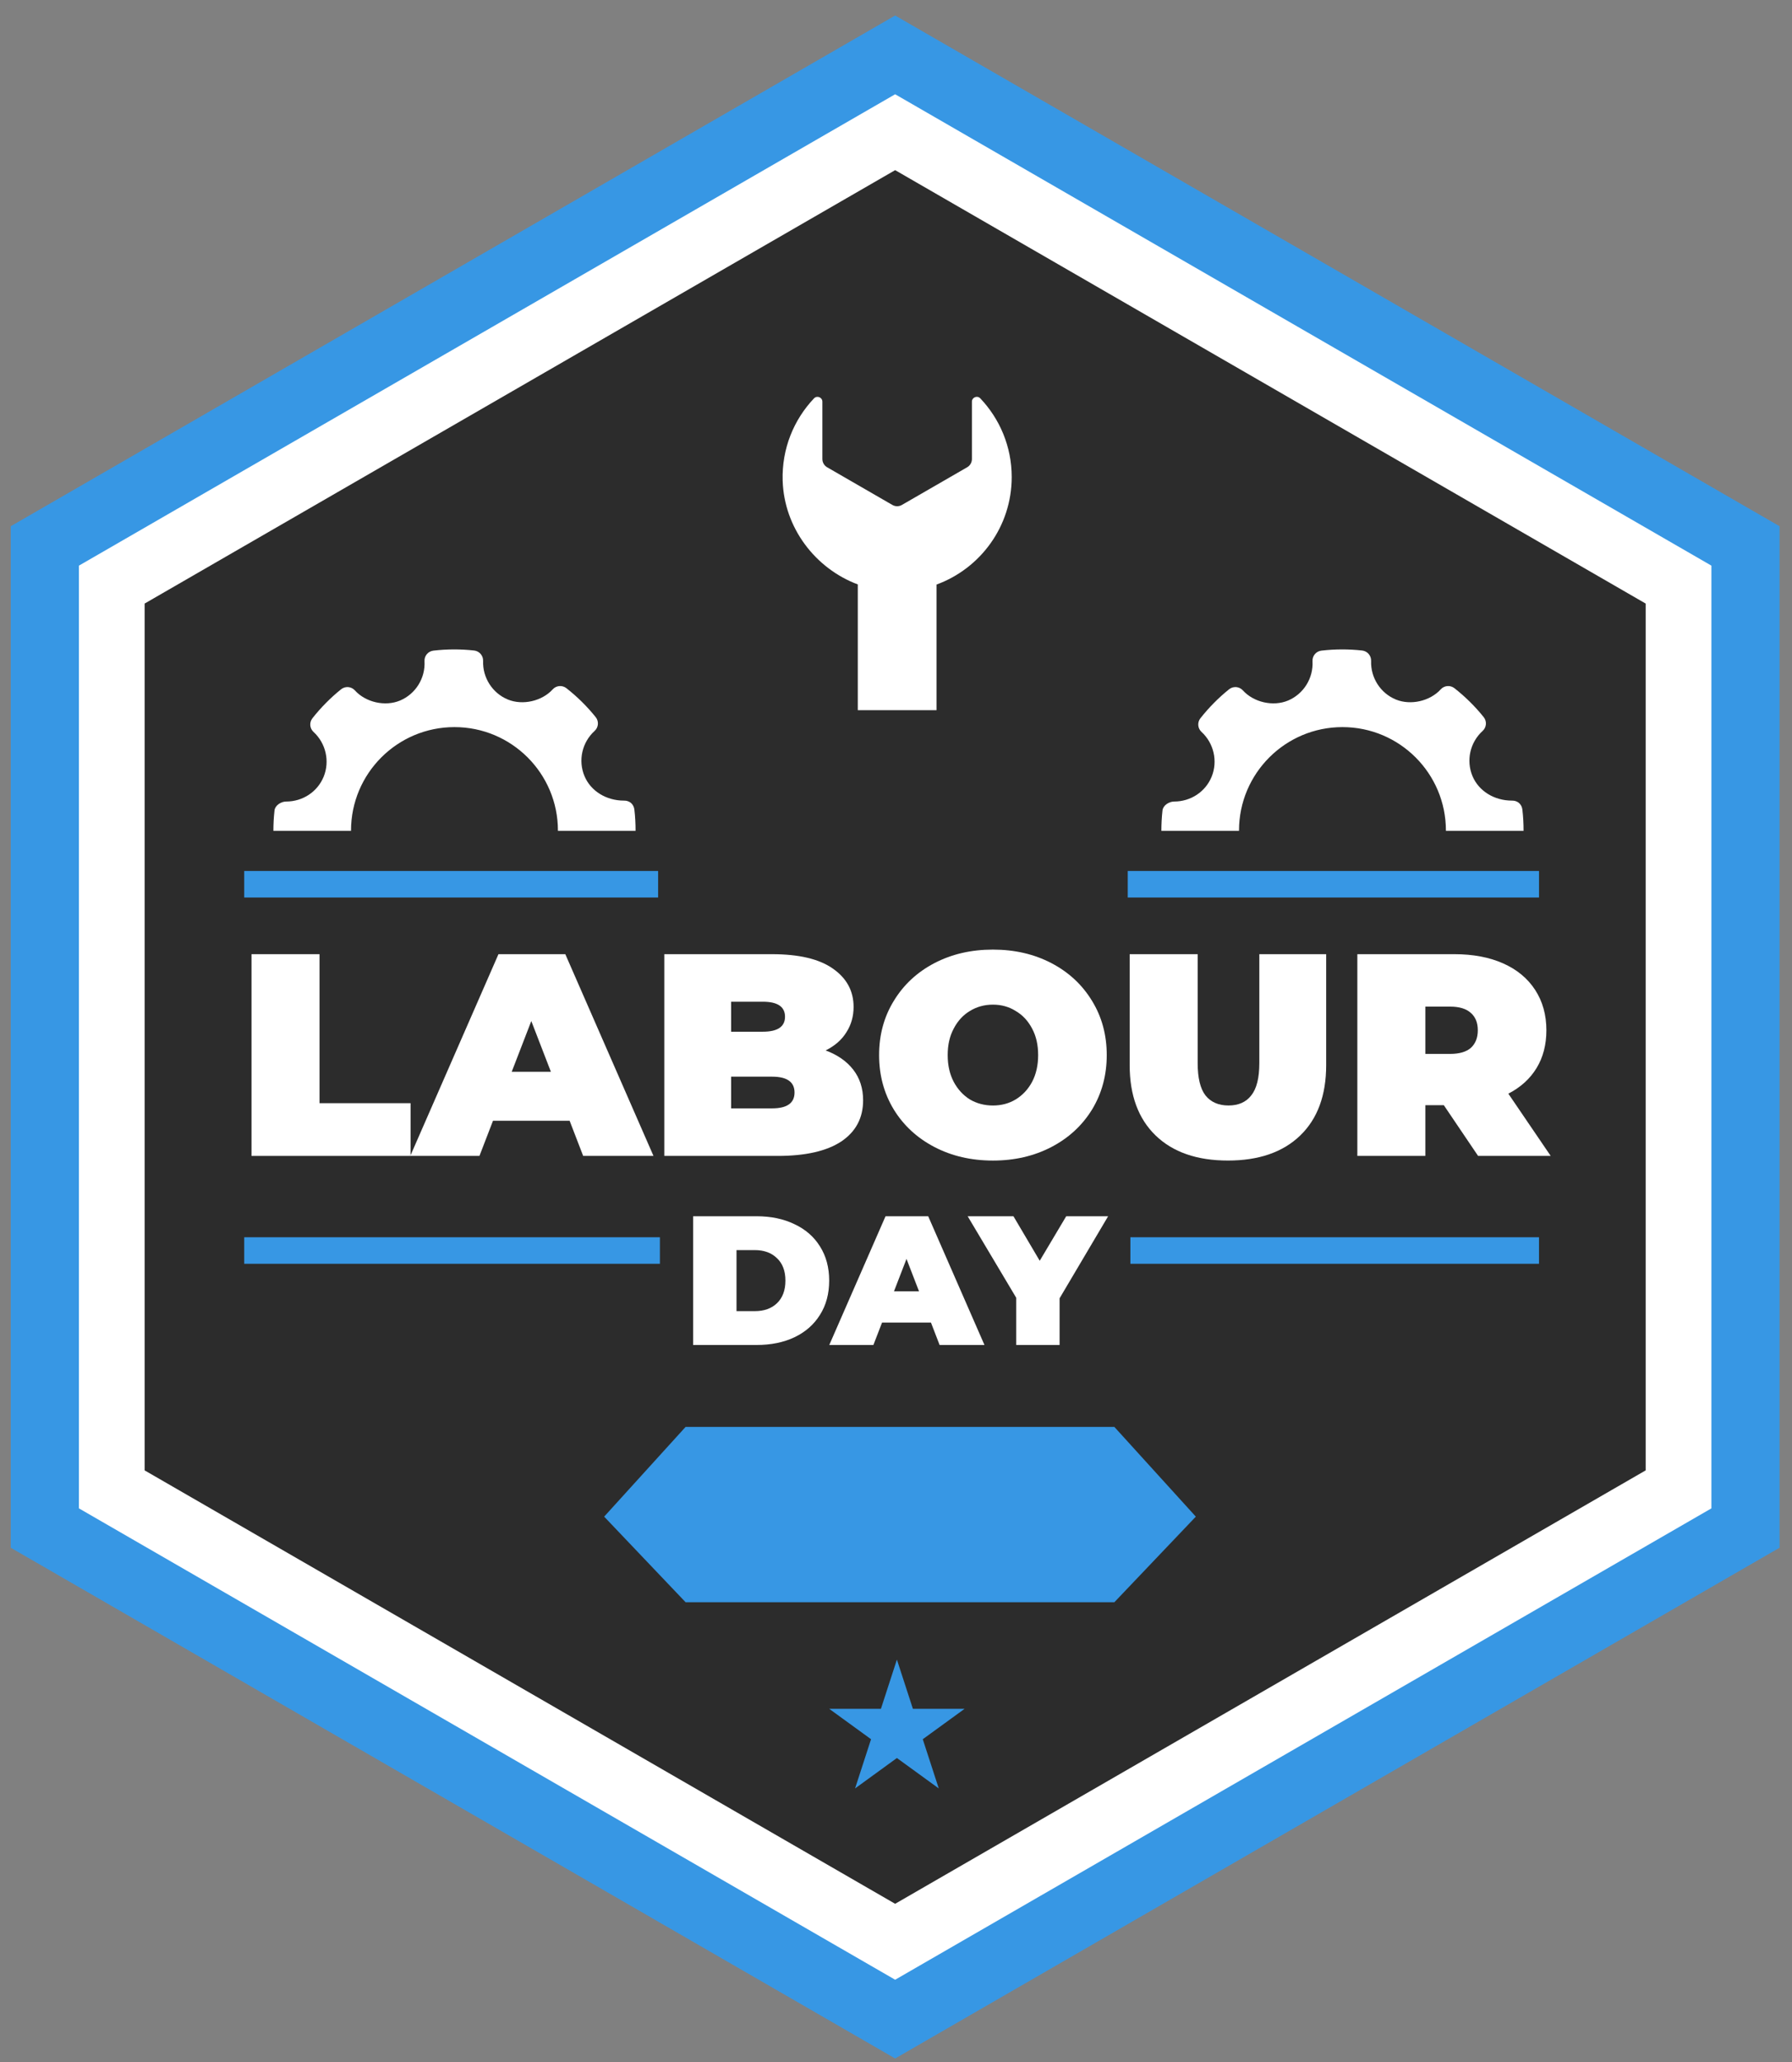
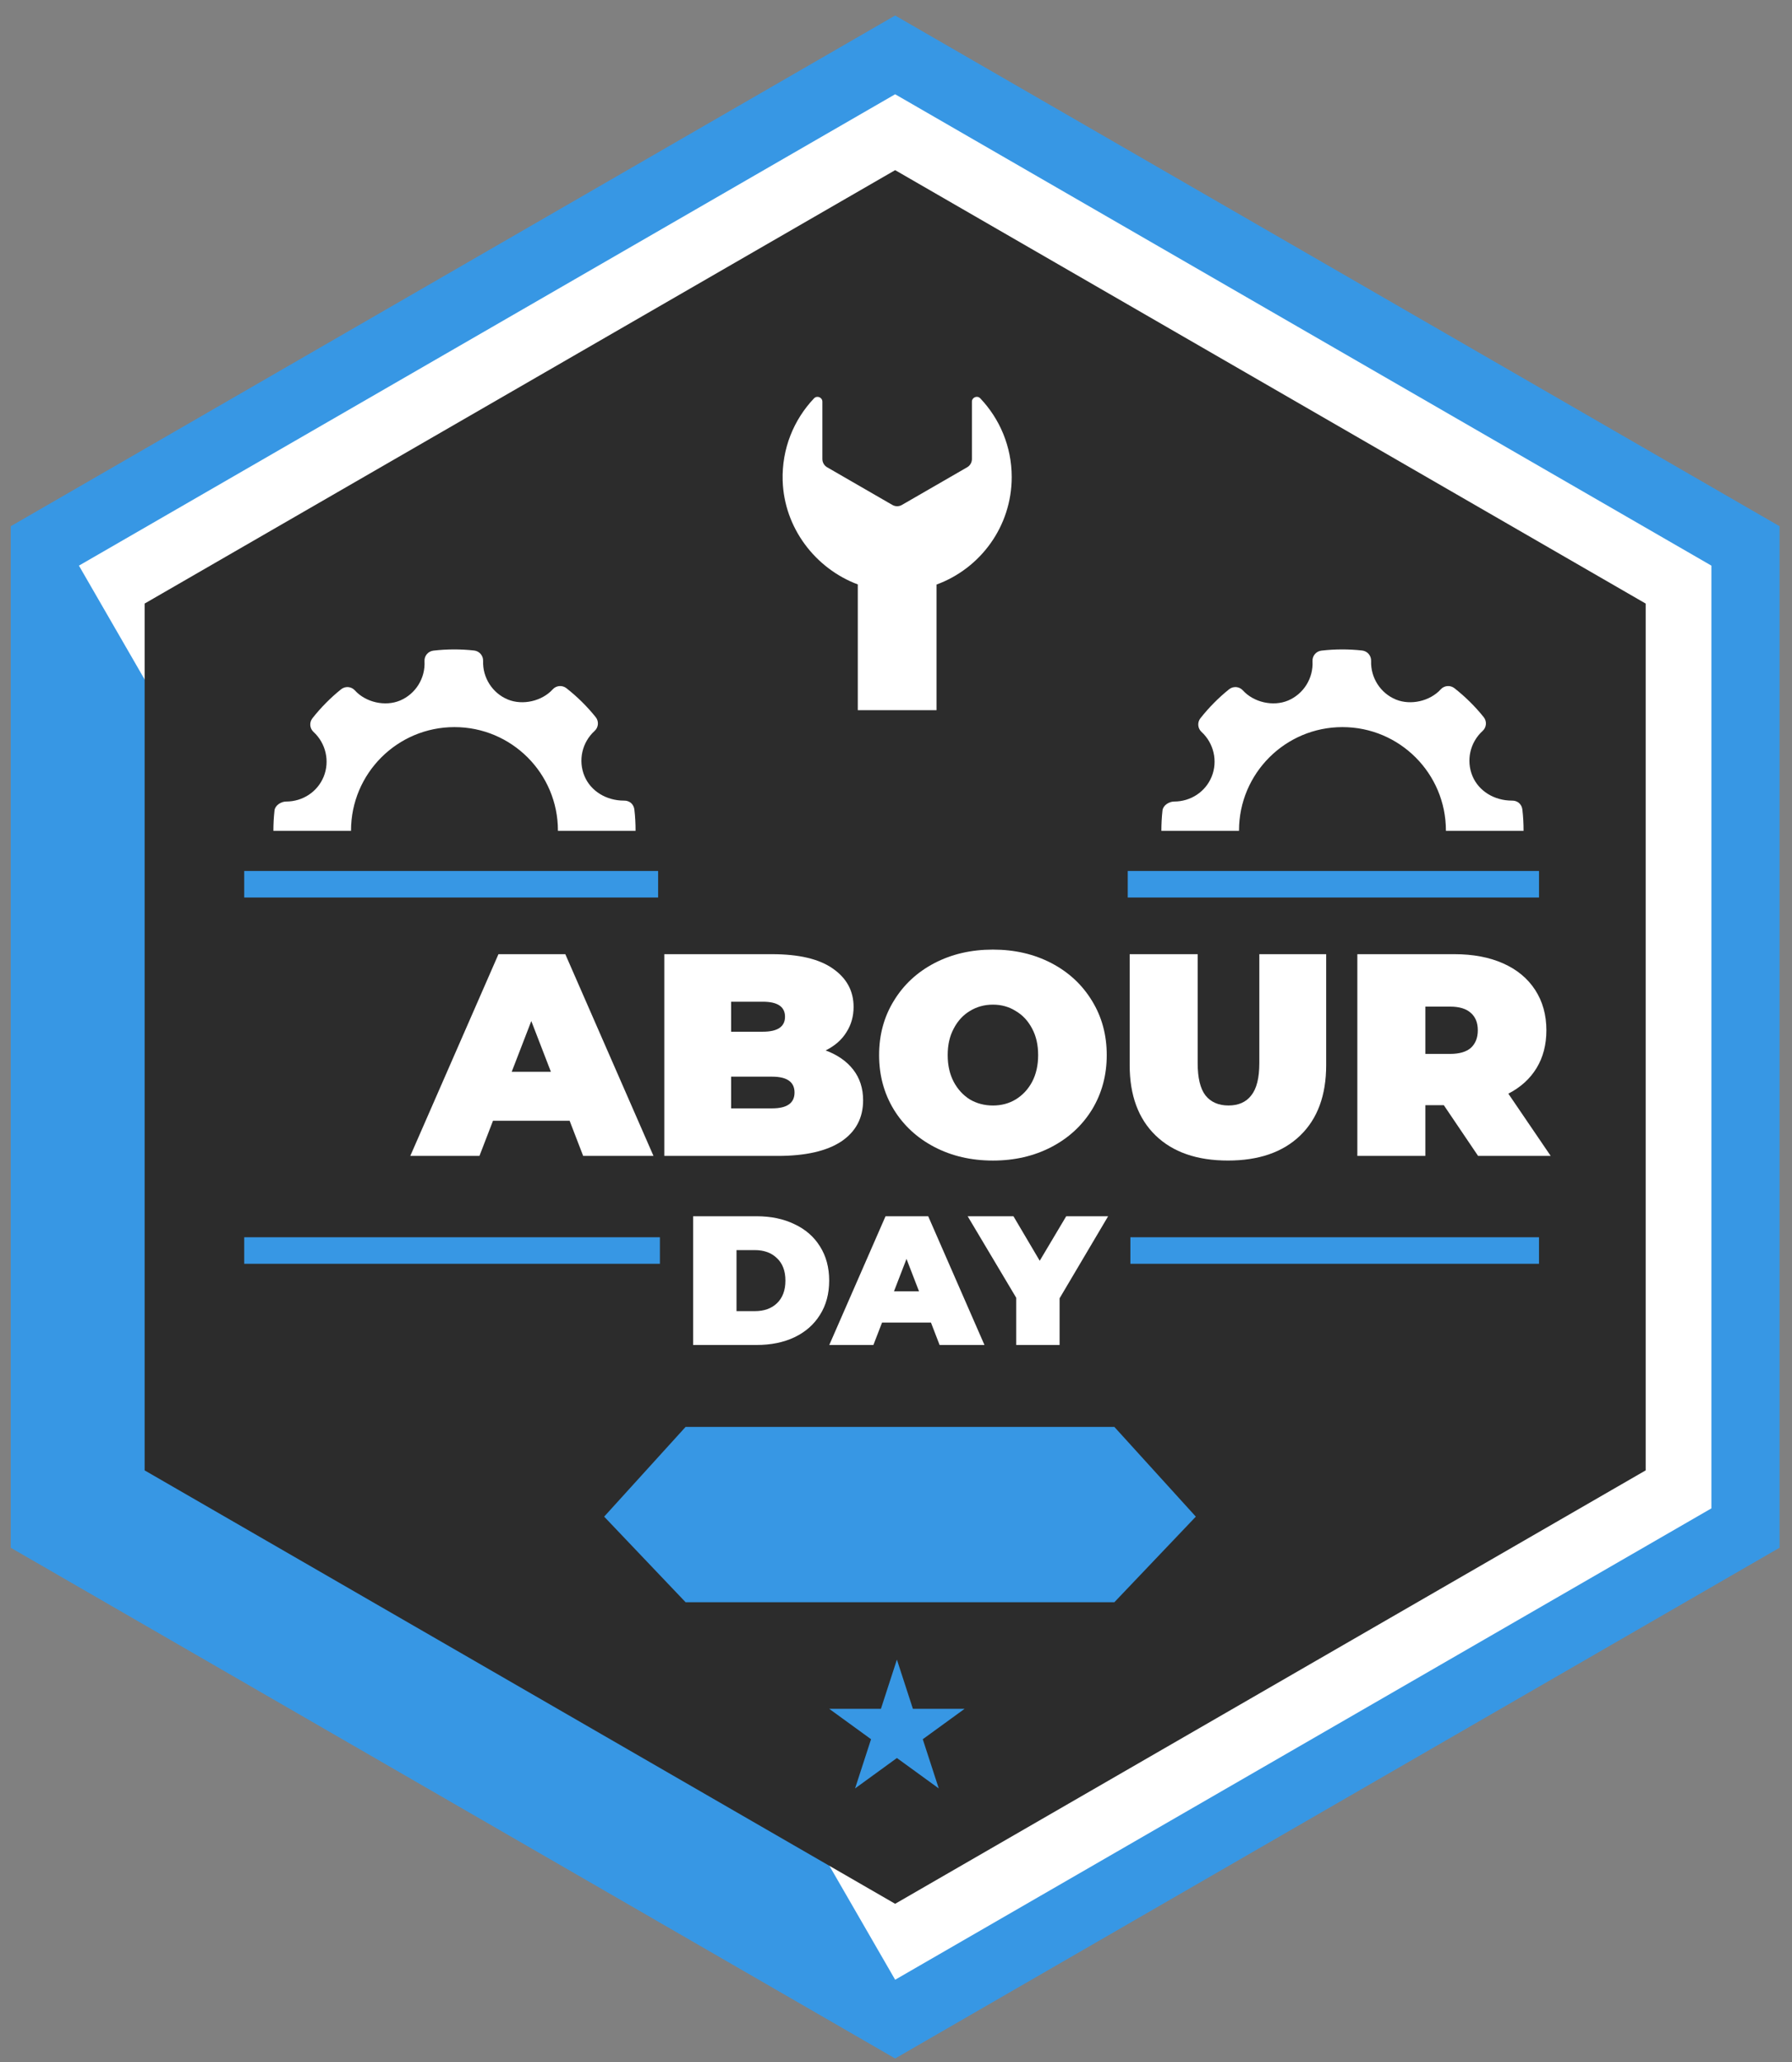
<svg xmlns="http://www.w3.org/2000/svg" width="93" height="107" viewBox="0 0 93 107" fill="none">
  <rect x="0" y="0" width="93" height="107" fill="#808080" stroke="none" />
  <path d="M0.557 27.304V80.304L46.456 106.805L92.355 80.304V27.304L46.456 0.805L0.557 27.304Z" fill="#3797E4" />
-   <path d="M4.096 29.348V78.262L46.456 102.719L88.817 78.262V29.348L46.456 4.891L4.096 29.348Z" fill="white" />
+   <path d="M4.096 29.348L46.456 102.719L88.817 78.262V29.348L46.456 4.891L4.096 29.348Z" fill="white" />
  <path d="M7.506 31.316V76.291L46.456 98.779L85.406 76.291V31.316L46.456 8.828L7.506 31.316Z" fill="#2C2C2C" />
  <path d="M74.93 57.343H73.972V59.975H70.443V49.508H75.483C76.45 49.508 77.292 49.667 78.01 49.986C78.728 50.305 79.281 50.764 79.67 51.362C80.059 51.96 80.253 52.658 80.253 53.456C80.253 54.203 80.084 54.856 79.745 55.414C79.406 55.973 78.917 56.416 78.279 56.745L80.477 59.975H76.709L74.93 57.343ZM76.694 53.456C76.694 53.067 76.574 52.768 76.335 52.558C76.096 52.339 75.737 52.229 75.258 52.229H73.972V54.682H75.258C75.737 54.682 76.096 54.577 76.335 54.368C76.574 54.148 76.694 53.844 76.694 53.456Z" fill="white" />
  <path d="M63.726 60.215C62.121 60.215 60.87 59.781 59.973 58.914C59.076 58.046 58.627 56.83 58.627 55.265V49.508H62.156V55.16C62.156 55.928 62.291 56.486 62.56 56.835C62.839 57.184 63.238 57.358 63.756 57.358C64.275 57.358 64.668 57.184 64.937 56.835C65.216 56.486 65.356 55.928 65.356 55.16V49.508H68.825V55.265C68.825 56.83 68.377 58.046 67.48 58.914C66.582 59.781 65.331 60.215 63.726 60.215Z" fill="white" />
  <path d="M51.53 60.216C50.403 60.216 49.391 59.981 48.494 59.513C47.597 59.044 46.894 58.396 46.386 57.569C45.877 56.731 45.623 55.789 45.623 54.743C45.623 53.696 45.877 52.759 46.386 51.931C46.894 51.094 47.597 50.441 48.494 49.972C49.391 49.504 50.403 49.27 51.53 49.27C52.656 49.27 53.668 49.504 54.565 49.972C55.463 50.441 56.165 51.094 56.674 51.931C57.182 52.759 57.437 53.696 57.437 54.743C57.437 55.789 57.182 56.731 56.674 57.569C56.165 58.396 55.463 59.044 54.565 59.513C53.668 59.981 52.656 60.216 51.53 60.216ZM51.53 57.359C51.968 57.359 52.362 57.255 52.711 57.045C53.07 56.826 53.354 56.522 53.563 56.133C53.773 55.734 53.877 55.271 53.877 54.743C53.877 54.214 53.773 53.756 53.563 53.367C53.354 52.968 53.07 52.664 52.711 52.455C52.362 52.235 51.968 52.126 51.53 52.126C51.091 52.126 50.692 52.235 50.334 52.455C49.984 52.664 49.705 52.968 49.496 53.367C49.287 53.756 49.182 54.214 49.182 54.743C49.182 55.271 49.287 55.734 49.496 56.133C49.705 56.522 49.984 56.826 50.334 57.045C50.692 57.255 51.091 57.359 51.53 57.359Z" fill="white" />
  <path d="M42.849 54.502C43.467 54.732 43.945 55.066 44.284 55.504C44.623 55.943 44.793 56.471 44.793 57.089C44.793 58.007 44.414 58.719 43.656 59.228C42.898 59.726 41.802 59.975 40.366 59.975H34.475V49.508H40.067C41.463 49.508 42.515 49.757 43.222 50.255C43.94 50.754 44.299 51.417 44.299 52.244C44.299 52.733 44.175 53.172 43.925 53.56C43.686 53.949 43.327 54.263 42.849 54.502ZM37.944 51.975V53.53H39.589C40.356 53.53 40.74 53.271 40.74 52.753C40.74 52.234 40.356 51.975 39.589 51.975H37.944ZM40.067 57.508C40.845 57.508 41.234 57.234 41.234 56.686C41.234 56.137 40.845 55.863 40.067 55.863H37.944V57.508H40.067Z" fill="white" />
  <path d="M29.562 58.151H25.585L24.882 59.975H21.293L25.869 49.508H29.338L33.914 59.975H30.265L29.562 58.151ZM28.59 55.609L27.573 52.977L26.557 55.609H28.59Z" fill="white" />
-   <path d="M13.053 49.508H16.582V57.239H21.307V59.975H13.053V49.508Z" fill="white" />
  <path d="M79.87 64.195H58.664V65.572H79.87V64.195Z" fill="#3797E4" />
  <path d="M34.247 64.195H12.674V65.572H34.247V64.195Z" fill="#3797E4" />
  <path d="M54.99 67.362V69.785H52.738V67.333L50.219 63.105H52.595L53.959 65.415L55.334 63.105H57.509L54.99 67.362Z" fill="white" />
  <path d="M48.314 68.621H45.776L45.327 69.785H43.037L45.957 63.105H48.171L51.091 69.785H48.763L48.314 68.621ZM47.694 66.999L47.045 65.319L46.396 66.999H47.694Z" fill="white" />
  <path d="M35.971 63.105H39.263C40.007 63.105 40.663 63.242 41.229 63.516C41.801 63.783 42.243 64.168 42.555 64.671C42.873 65.173 43.032 65.765 43.032 66.445C43.032 67.126 42.873 67.718 42.555 68.22C42.243 68.723 41.801 69.111 41.229 69.385C40.663 69.652 40.007 69.785 39.263 69.785H35.971V63.105ZM39.167 68.029C39.651 68.029 40.036 67.893 40.322 67.619C40.615 67.339 40.761 66.948 40.761 66.445C40.761 65.943 40.615 65.555 40.322 65.281C40.036 65.001 39.651 64.861 39.167 64.861H38.223V68.029H39.167Z" fill="white" />
  <path d="M34.155 45.191H12.674V46.568H34.155V45.191Z" fill="#3797E4" />
  <path d="M79.871 45.191H58.527V46.568H79.871V45.191Z" fill="#3797E4" />
  <path d="M50.44 20.841V23.816C50.44 23.993 50.346 24.157 50.192 24.245L46.807 26.199C46.654 26.288 46.465 26.288 46.312 26.199L42.927 24.245C42.774 24.157 42.679 23.993 42.679 23.816V20.841C42.679 20.615 42.4 20.505 42.245 20.669C41.197 21.774 40.568 23.28 40.618 24.935C40.692 27.384 42.31 29.497 44.517 30.323V36.847H48.603V30.33C50.879 29.496 52.505 27.315 52.505 24.751C52.505 23.168 51.883 21.732 50.874 20.668C50.718 20.504 50.44 20.615 50.44 20.841Z" fill="white" />
  <path d="M75.039 43.095C75.039 40.13 72.636 37.726 69.67 37.726C66.705 37.726 64.301 40.13 64.301 43.095C64.301 43.099 64.302 43.104 64.302 43.108H60.272C60.272 42.755 60.291 42.403 60.33 42.051C60.36 41.787 60.668 41.588 60.935 41.588C61.796 41.588 62.561 41.083 62.881 40.3C63.208 39.499 62.997 38.565 62.356 37.976C62.154 37.791 62.129 37.482 62.298 37.267C62.74 36.708 63.24 36.202 63.787 35.763C64.001 35.592 64.315 35.615 64.502 35.821C65.062 36.441 66.069 36.672 66.846 36.348C67.655 36.007 68.165 35.187 68.116 34.307C68.099 34.031 68.302 33.791 68.577 33.758C69.279 33.676 69.987 33.674 70.692 33.752C70.963 33.783 71.166 34.017 71.157 34.291C71.126 35.163 71.643 35.968 72.444 36.296C73.212 36.609 74.212 36.381 74.771 35.766C74.956 35.563 75.265 35.539 75.481 35.707C76.043 36.148 76.556 36.655 77.001 37.21C77.174 37.426 77.148 37.739 76.945 37.924C76.29 38.517 76.079 39.459 76.419 40.27C76.743 41.042 77.546 41.54 78.464 41.54C78.762 41.531 78.974 41.731 79.007 42.002C79.05 42.367 79.07 42.738 79.069 43.108H75.039C75.039 43.104 75.039 43.099 75.039 43.095Z" fill="white" />
  <path d="M28.955 43.095C28.955 40.13 26.552 37.726 23.586 37.726C20.621 37.726 18.217 40.13 18.217 43.095C18.217 43.099 18.218 43.104 18.218 43.108H14.188C14.188 42.755 14.207 42.403 14.246 42.051C14.276 41.787 14.584 41.588 14.851 41.588C15.712 41.588 16.477 41.083 16.797 40.3C17.124 39.499 16.913 38.565 16.271 37.976C16.069 37.791 16.045 37.482 16.214 37.267C16.655 36.708 17.156 36.202 17.703 35.763C17.917 35.592 18.231 35.615 18.417 35.821C18.977 36.441 19.984 36.672 20.761 36.348C21.57 36.007 22.08 35.187 22.031 34.307C22.014 34.031 22.216 33.791 22.492 33.758C23.194 33.676 23.902 33.674 24.607 33.752C24.878 33.783 25.081 34.017 25.072 34.291C25.041 35.163 25.558 35.968 26.359 36.296C27.127 36.609 28.126 36.381 28.686 35.766C28.87 35.563 29.18 35.539 29.395 35.707C29.958 36.148 30.471 36.655 30.916 37.21C31.089 37.426 31.063 37.739 30.859 37.924C30.205 38.517 29.994 39.459 30.334 40.27C30.658 41.042 31.46 41.54 32.379 41.54C32.677 41.531 32.889 41.731 32.922 42.002C32.965 42.367 32.985 42.738 32.984 43.108H28.954C28.955 43.104 28.955 43.099 28.955 43.095Z" fill="white" />
  <path d="M57.832 74.035H47.283H46.13H35.581L31.354 78.691L35.581 83.132H46.13H47.283H57.832L62.06 78.691L57.832 74.035Z" fill="#3797E4" />
  <path d="M46.547 86.109L47.377 88.662H50.061L47.889 90.24L48.719 92.793L46.547 91.215L44.376 92.793L45.205 90.24L43.033 88.662H45.718L46.547 86.109Z" fill="#3797E4" />
</svg>